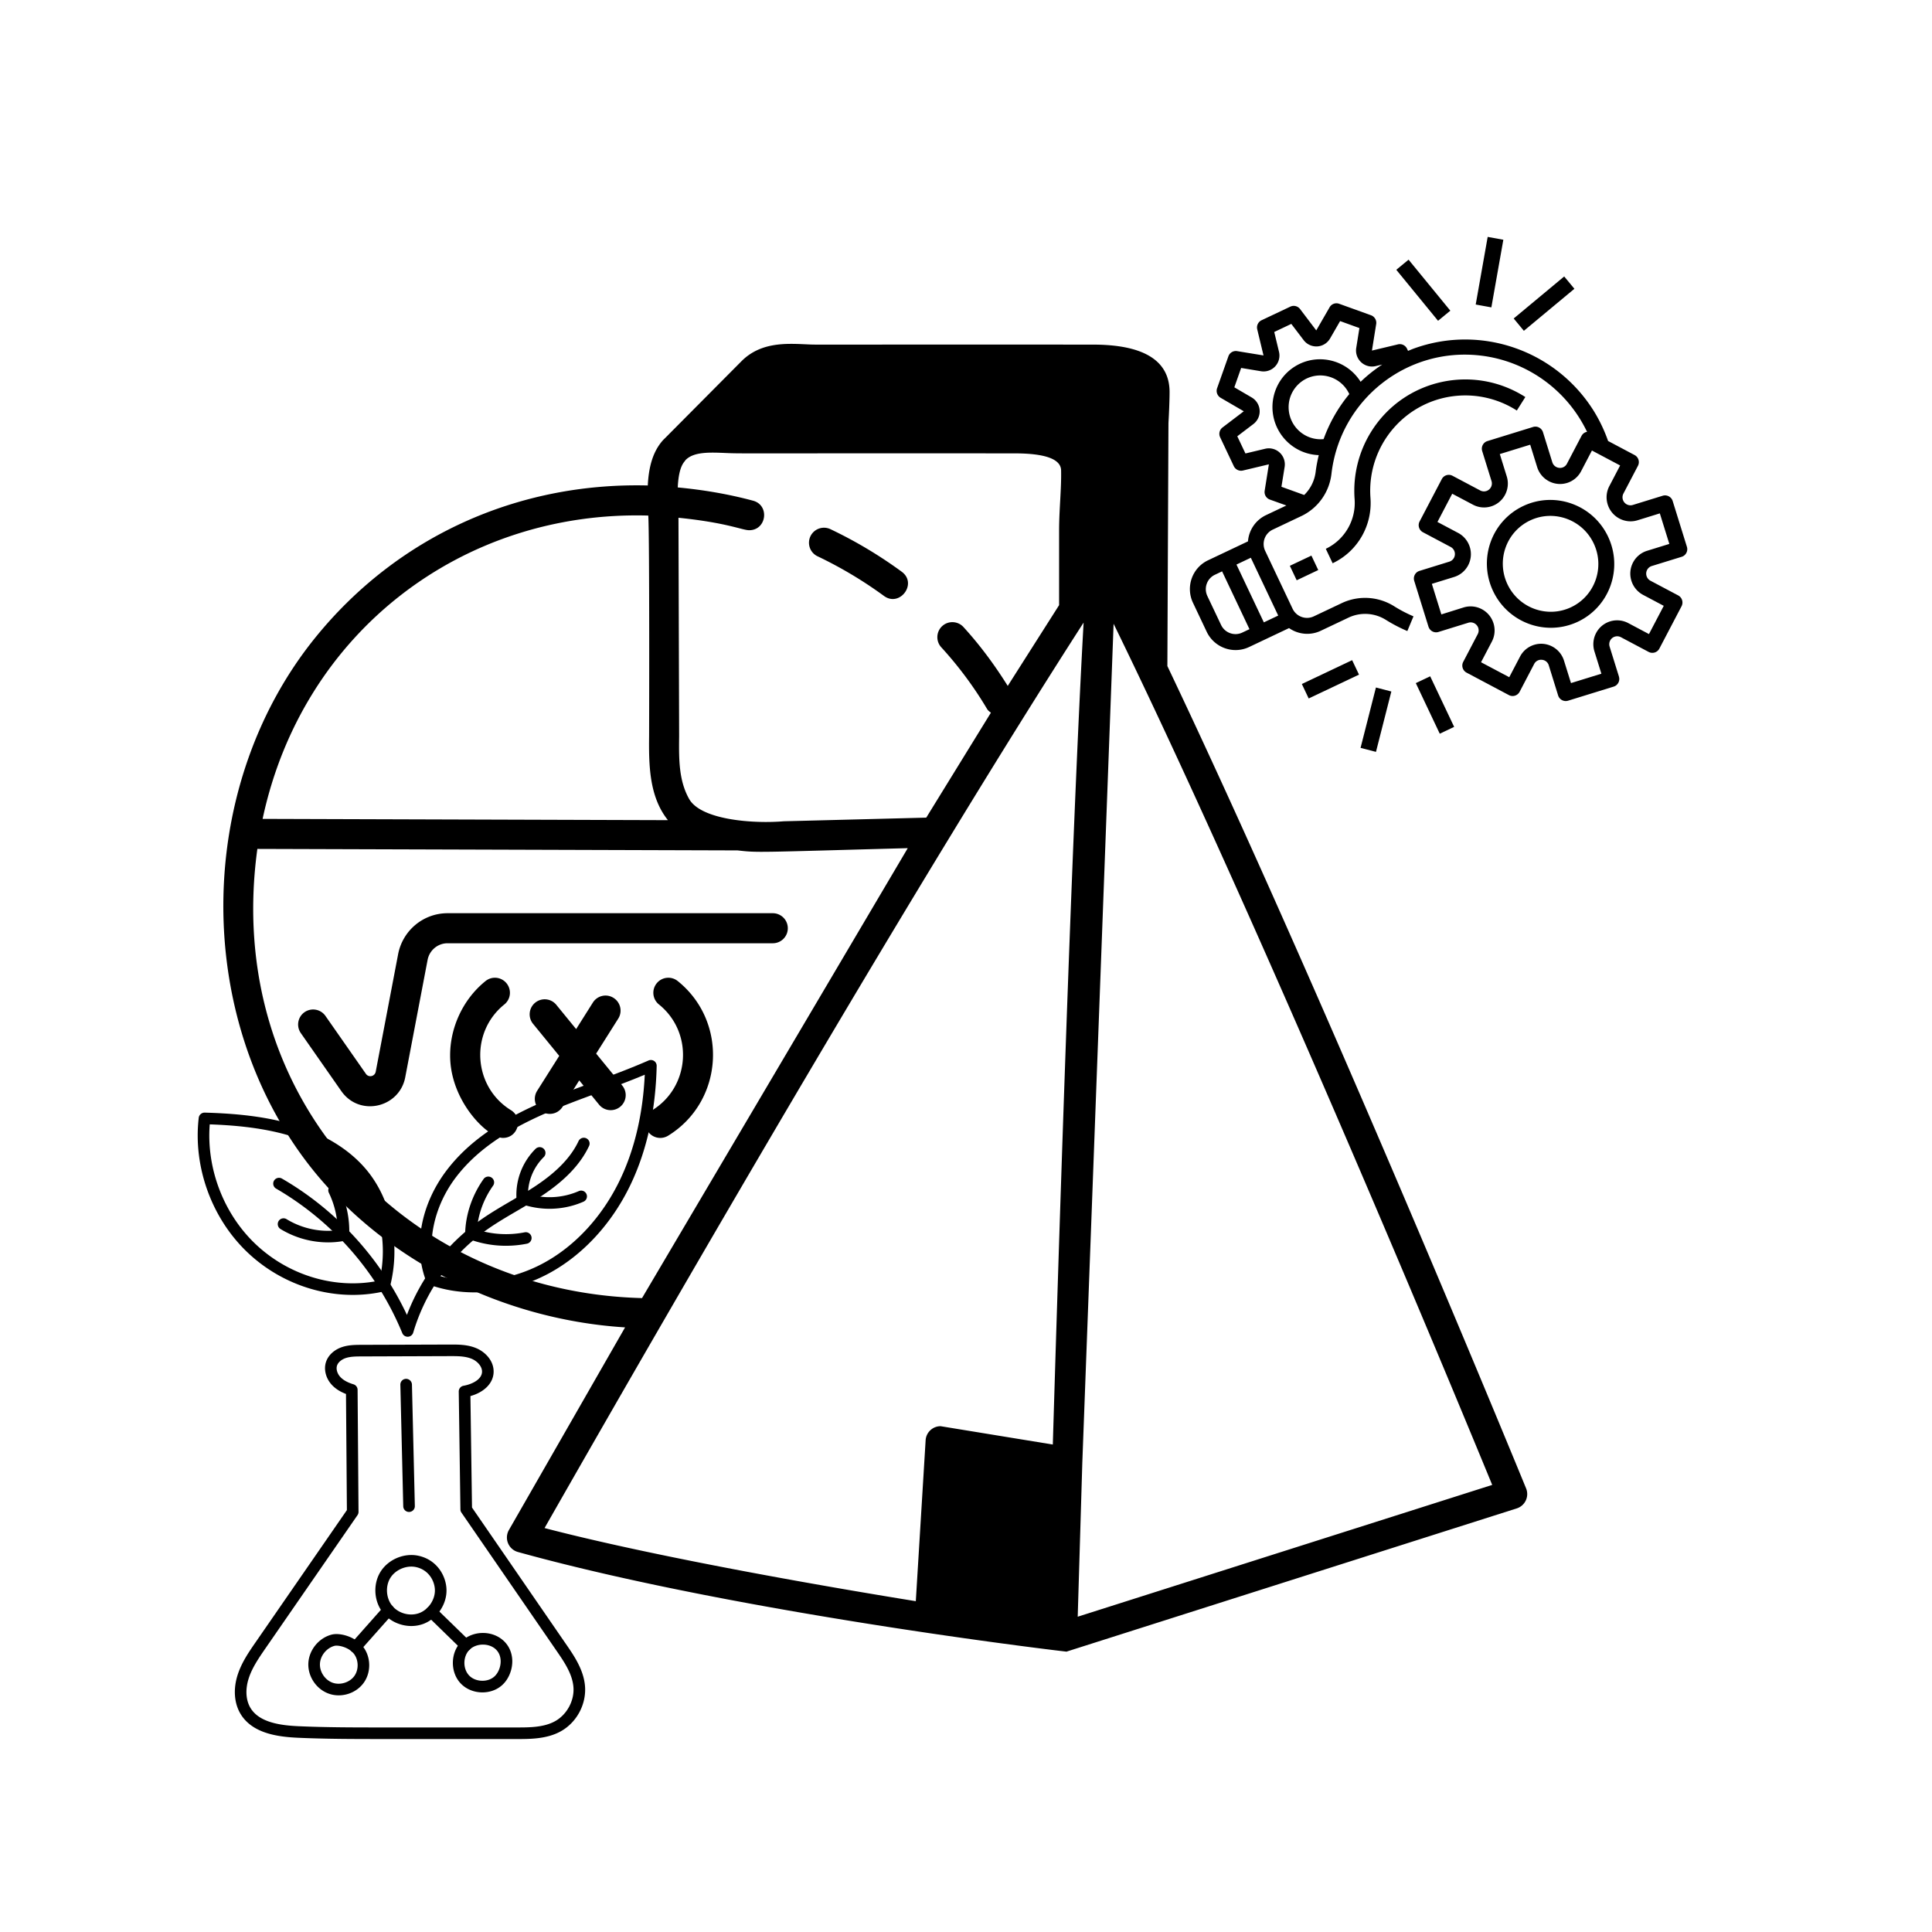
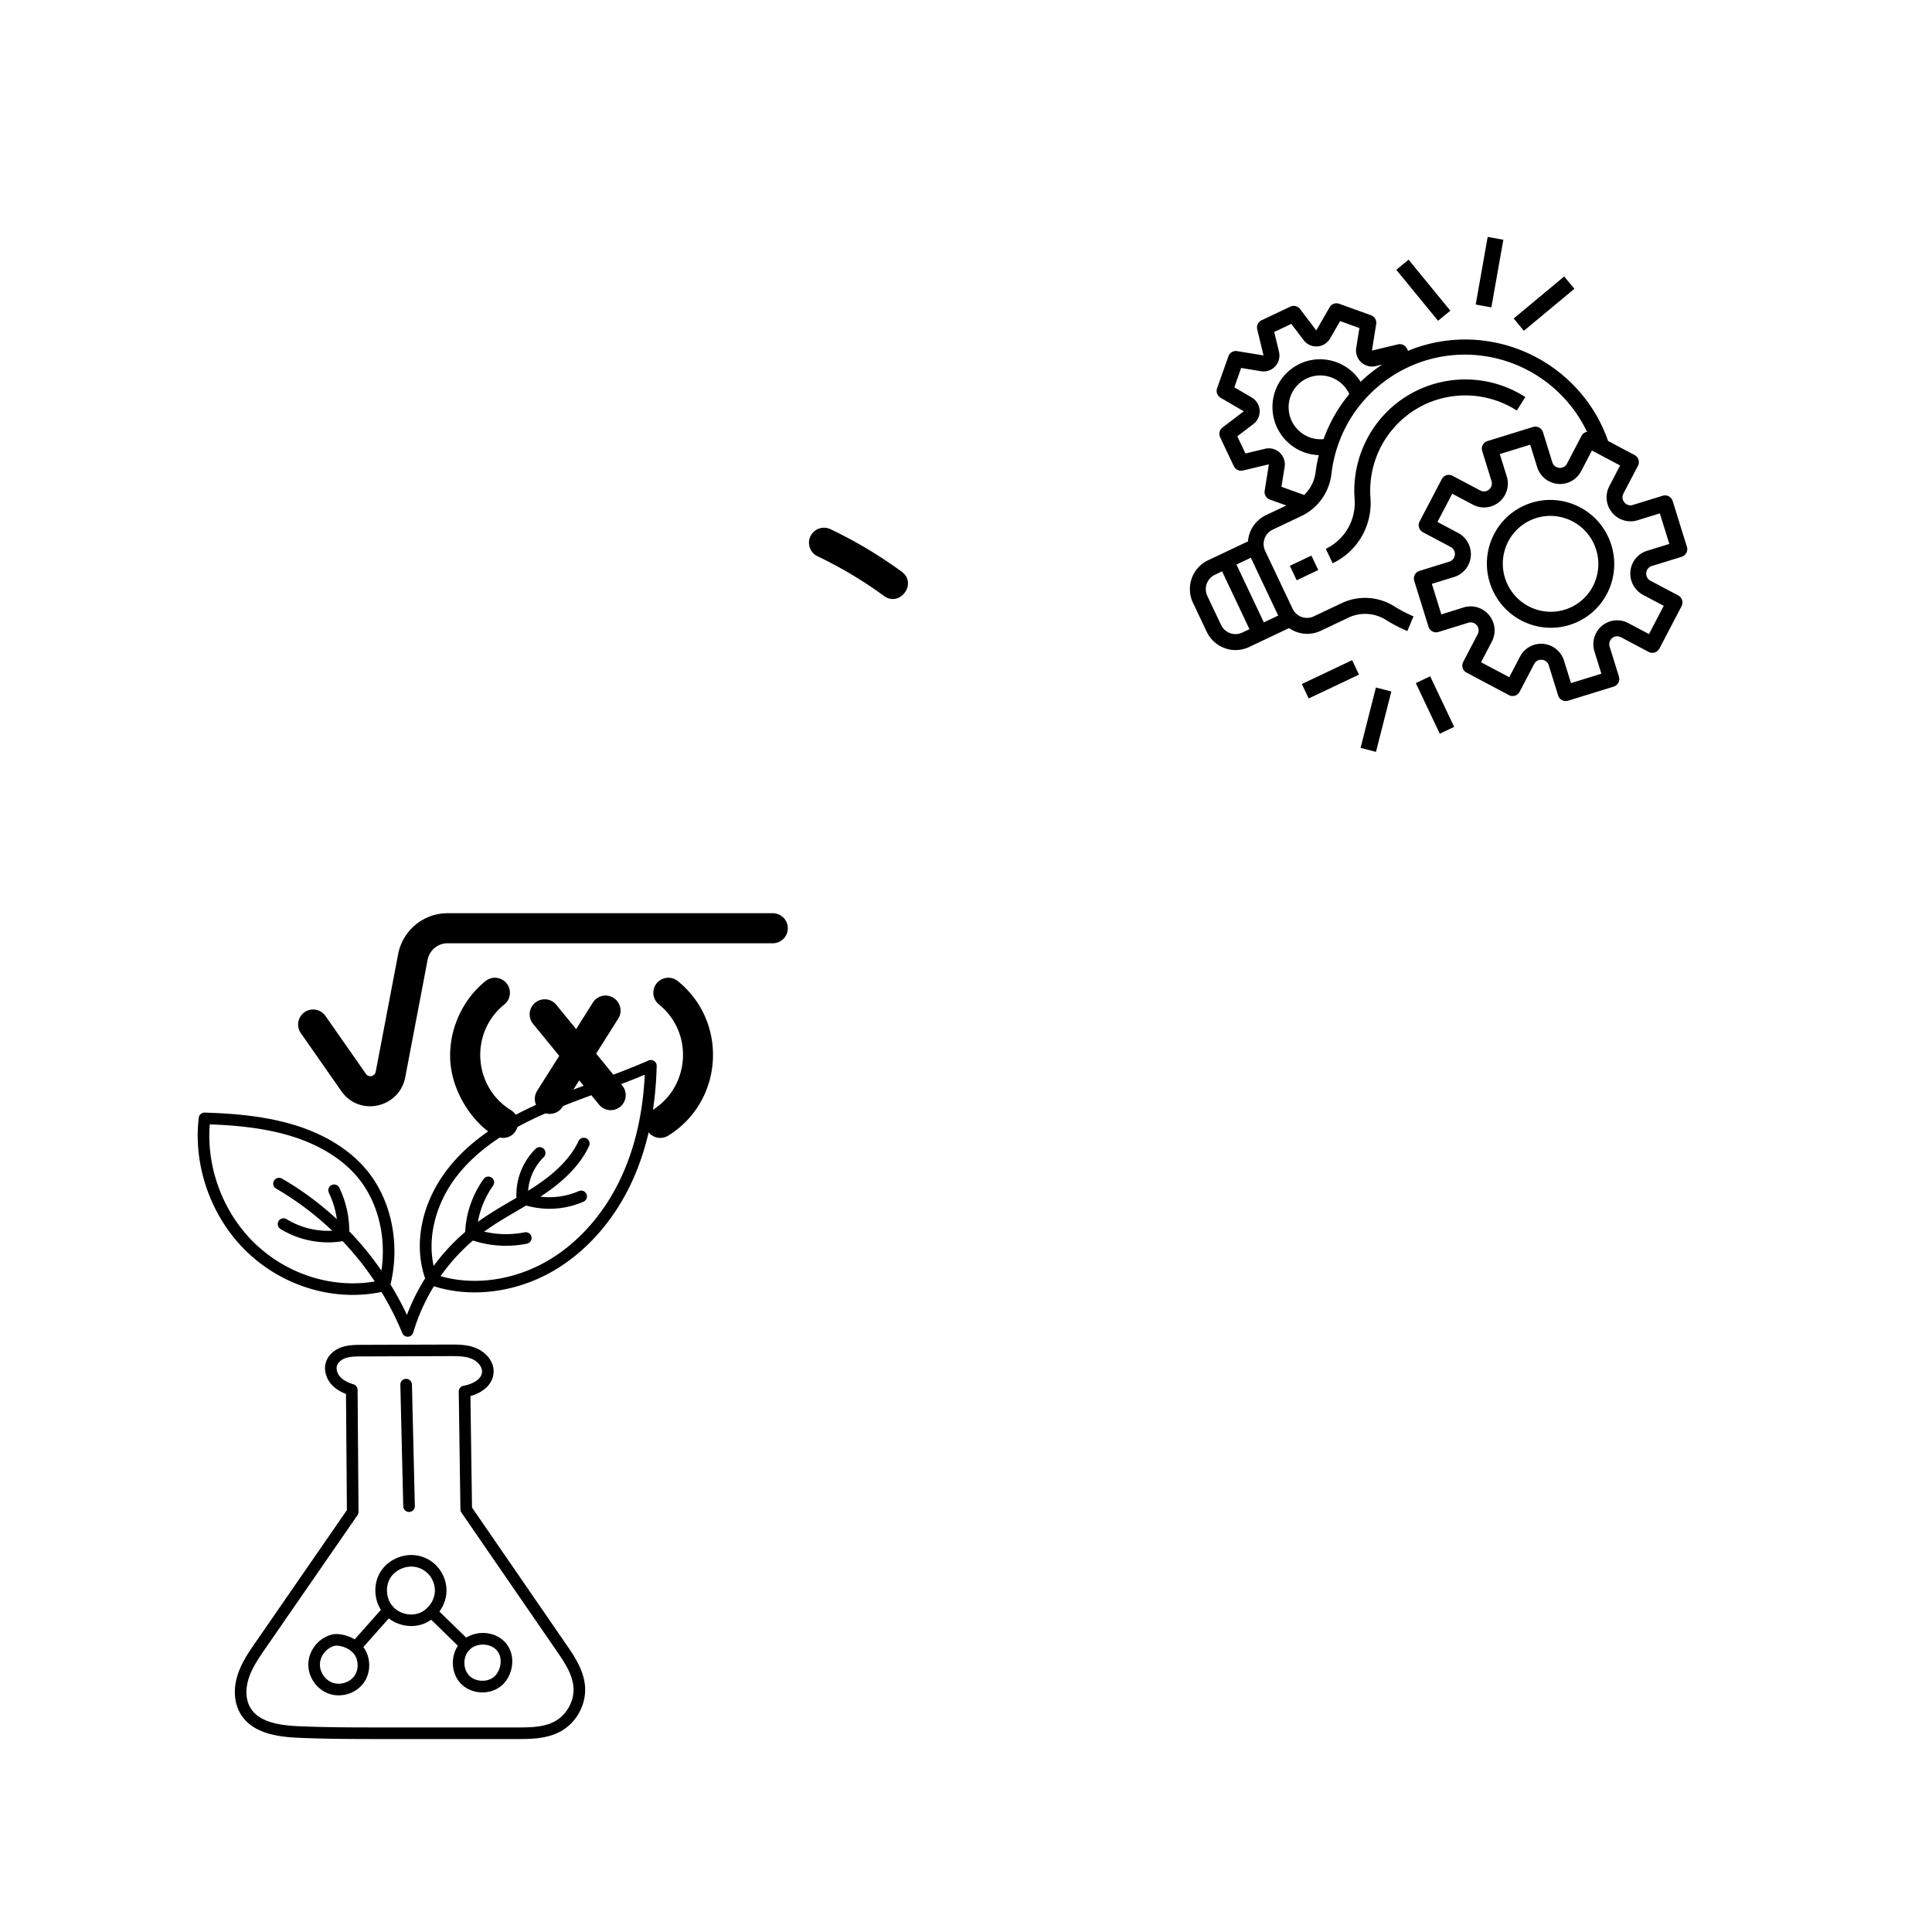
<svg xmlns="http://www.w3.org/2000/svg" width="500" zoomAndPan="magnify" viewBox="0 0 375 375" height="500" preserveAspectRatio="xMidYMid meet">
  <style>.B{clip-rule:nonzero}</style>
  <defs>
    <clipPath id="A">
      <path d="M45 260h69v77.602H45zm0 0" class="B" />
    </clipPath>
    <clipPath id="B">
      <path d="M81 205.602h46.422V251H81zm0 0" class="B" />
    </clipPath>
    <clipPath id="C">
-       <path d="M43 66h253.922v255H43zm0 0" class="B" />
-     </clipPath>
+       </clipPath>
    <clipPath id="D">
      <path d="M230 45h98v101h-98zm0 0" class="B" />
    </clipPath>
    <clipPath id="E">
      <path d="M296.797 37.5l40.133 84.727-84.051 39.813-40.133-84.727zm0 0" class="B" />
    </clipPath>
    <clipPath id="F">
      <path d="M296.797 37.5l40.133 84.727-84.051 39.813-40.133-84.727zm0 0" class="B" />
    </clipPath>
    <clipPath id="G">
-       <path d="M296.797 37.5l40.133 84.727-84.051 39.813-40.133-84.727zm0 0" class="B" />
+       <path d="M296.797 37.5l40.133 84.727-84.051 39.813-40.133-84.727m0 0" class="B" />
    </clipPath>
  </defs>
  <g clip-path="url(#A)">
    <path d="M87.738 263.223h-.434l-17.156.059c-1.031.004-2.094.012-3.012.305-.848.277-1.504.836-1.715 1.457-.223.668.023 1.555.617 2.203.559.617 1.402 1.09 2.57 1.445a1.13 1.13 0 0 1 .801 1.078l.18 23.652c.008.238-.062.469-.195.664L51.535 319.93c-1.262 1.836-2.574 3.727-3.25 5.809-.711 2.184-.578 4.305.371 5.832 1.734 2.793 5.855 3.328 9.254 3.484 5.43.242 10.973.242 16.328.242h26.059c2.465 0 5.25 0 7.445-1.215 2.301-1.273 3.77-3.992 3.563-6.613-.203-2.594-1.848-4.973-3.293-7.07l-18.445-26.801c-.129-.18-.195-.395-.199-.617l-.324-22.883a1.12 1.12 0 0 1 .93-1.121c1.723-.309 3.5-1.242 3.586-2.645.07-1.105-.93-2.129-1.953-2.566-1.164-.5-2.523-.543-3.867-.543zm12.563 74.324H74.27c-5.41 0-10.98-.004-16.461-.25-3.953-.18-8.781-.855-11.066-4.543-1.297-2.09-1.516-4.902-.602-7.711.781-2.391 2.184-4.426 3.543-6.387l17.648-25.547-.176-22.543c-1.18-.453-2.094-1.047-2.789-1.812-1.137-1.25-1.566-2.992-1.082-4.422.438-1.309 1.621-2.383 3.16-2.883 1.246-.406 2.551-.41 3.699-.418l17.152-.055c1.633-.004 3.477-.016 5.195.723 1.754.75 3.457 2.52 3.313 4.773-.129 2.066-1.863 3.77-4.496 4.504l.309 21.637 18.246 26.508c1.531 2.219 3.438 4.977 3.688 8.176.273 3.52-1.621 7.039-4.715 8.754-2.703 1.496-5.937 1.496-8.535 1.496" />
  </g>
  <path d="M79.84 304.074c-1.602 0-3.246.855-4.082 2.211-.988 1.617-.828 3.934.375 5.395 1.219 1.492 3.422 2.086 5.23 1.422 1.777-.66 3.09-2.578 3.051-4.473-.035-1.766-1.199-3.914-3.664-4.457a4.24 4.24 0 0 0-.91-.098zm0 11.535c-2.062 0-4.137-.906-5.449-2.504-1.812-2.199-2.047-5.562-.551-7.996 1.492-2.426 4.605-3.746 7.395-3.133 3.656.805 5.379 3.988 5.43 6.605.063 2.852-1.844 5.637-4.52 6.625a6.72 6.72 0 0 1-2.305.402m-14.918 3.853c-1.527.406-2.742 1.891-2.82 3.461-.082 1.578.977 3.164 2.461 3.695 1.465.523 3.316-.051 4.215-1.309.906-1.266.84-3.191-.145-4.379-1.016-1.23-3.008-1.656-3.711-1.469zm.824 9.605a5.65 5.65 0 0 1-1.945-.336c-2.418-.863-4.078-3.352-3.949-5.922.129-2.539 2.016-4.867 4.492-5.523 1.621-.43 4.5.371 6.023 2.211 1.633 1.969 1.738 5.031.242 7.117-1.113 1.559-2.98 2.453-4.863 2.453m27.996-9.851c-.98 0-1.961.344-2.629 1.02-1.266 1.289-1.301 3.652-.066 4.965 1.223 1.297 3.617 1.395 4.926.195.75-.684 1.223-1.855 1.207-2.98-.012-.68-.203-1.641-1.047-2.371-.645-.555-1.52-.828-2.391-.828zm-.105 9.277c-1.566 0-3.137-.59-4.23-1.754-2.047-2.168-2-5.945.102-8.078 2.105-2.141 5.813-2.285 8.094-.316 1.156.992 1.805 2.426 1.832 4.035.023 1.766-.719 3.559-1.937 4.672-1.055.969-2.457 1.441-3.859 1.441" />
  <path d="M69.008 320.832c-.266 0-.535-.094-.746-.281a1.12 1.12 0 0 1-.094-1.586l6.371-7.184c.41-.461 1.125-.5 1.59-.094s.508 1.125.094 1.59l-6.371 7.176c-.223.254-.531.379-.844.379m21.402-.355a1.12 1.12 0 0 1-.789-.316l-6.66-6.484c-.445-.434-.457-1.145-.02-1.586s1.145-.457 1.59-.023l6.668 6.488c.441.43.449 1.145.016 1.586-.223.227-.512.336-.805.336m-11.019-27.009a1.12 1.12 0 0 1-1.121-1.098l-.562-23.59c-.016-.621.473-1.137 1.098-1.148a1.14 1.14 0 0 1 1.152 1.094l.563 23.594c.016.621-.477 1.133-1.102 1.148h-.027m-.263-34.012a1.13 1.13 0 0 1-1.043-.695 58.03 58.03 0 0 0-24.492-28.055 1.12 1.12 0 0 1-.41-1.535 1.13 1.13 0 0 1 1.539-.41c10.547 6.098 19.078 15.422 24.262 26.461a39.89 39.89 0 0 1 13.922-18.168c2.027-1.461 4.195-2.73 6.293-3.957 1.566-.914 3.184-1.859 4.707-2.867 4.18-2.766 6.926-5.625 8.391-8.75a1.13 1.13 0 0 1 1.492-.543c.566.266.813.934.547 1.496-1.645 3.508-4.648 6.672-9.184 9.672-1.578 1.039-3.223 2.004-4.812 2.934-2.051 1.199-4.172 2.441-6.113 3.836a37.6 37.6 0 0 0-14.02 19.777 1.12 1.12 0 0 1-1.02.805h-.059" />
  <path d="M98.207 241.805c-2.441 0-4.875-.43-7.184-1.293-.453-.164-.746-.594-.738-1.074.082-3.695 1.352-7.453 3.578-10.59.355-.508 1.066-.625 1.57-.266a1.12 1.12 0 0 1 .27 1.566c-1.809 2.539-2.902 5.539-3.125 8.523a18.6 18.6 0 0 0 9.254.523c.617-.121 1.203.273 1.328.883s-.277 1.199-.883 1.324a20.75 20.75 0 0 1-4.07.402m8.441-7.182a16.43 16.43 0 0 1-5.668-1.004c-.418-.156-.707-.539-.734-.984a12.61 12.61 0 0 1 3.715-9.652c.445-.43 1.16-.426 1.594.016s.43 1.156-.012 1.59a10.33 10.33 0 0 0-3.066 7.164 14.27 14.27 0 0 0 9.875-.562c.563-.246 1.23.008 1.48.578a1.12 1.12 0 0 1-.574 1.477c-2.082.918-4.344 1.379-6.609 1.379m-42.969 6.522a17.8 17.8 0 0 1-9.215-2.582 1.124 1.124 0 1 1 1.172-1.918c2.969 1.813 6.539 2.574 9.906 2.137a17.16 17.16 0 0 0-1.711-7.262c-.27-.559-.035-1.234.523-1.5a1.13 1.13 0 0 1 1.504.52 19.41 19.41 0 0 1 1.922 9.246c-.02.52-.398.961-.91 1.059-1.047.203-2.117.301-3.191.301m-22.969-22.908c-.676 8.555 2.699 17.398 8.949 23.293 6.512 6.145 15.652 8.797 24.008 7.02 1.66-7.254.047-14.887-4.273-20.062-3.102-3.711-7.828-6.551-13.668-8.203-5.199-1.473-10.648-1.891-15.016-2.047zm33.887 31.254h.012zm-6.125 1.848c-7.359 0-14.762-2.898-20.355-8.176-7.012-6.609-10.668-16.656-9.543-26.215a1.15 1.15 0 0 1 1.148-.992c4.66.137 10.754.508 16.617 2.168 6.281 1.777 11.391 4.863 14.781 8.922 4.91 5.883 6.66 14.59 4.566 22.727a1.13 1.13 0 0 1-.824.813 27.35 27.35 0 0 1-6.391.754" />
  <g clip-path="url(#B)">
    <path d="M84.668 247.441c6.445 2.145 14.184 1.313 20.801-2.262 6.234-3.359 11.539-9.156 14.934-16.309 2.789-5.867 4.383-12.68 4.746-20.27-3.109 1.301-6.203 2.445-9.203 3.555-3.504 1.293-6.809 2.516-10.086 3.953-8.039 3.52-13.523 7.422-17.27 12.277-4.461 5.793-5.977 13.207-3.922 19.055zm7.457 3.41c-3.02 0-5.977-.48-8.715-1.465a1.14 1.14 0 0 1-.668-.648c-2.625-6.738-1.07-15.059 4.063-21.723 3.984-5.168 9.754-9.289 18.148-12.965 3.336-1.465 6.676-2.695 10.211-4.004 3.5-1.293 7.117-2.629 10.719-4.207a1.14 1.14 0 0 1 1.078.094 1.13 1.13 0 0 1 .5.965c-.195 8.613-1.883 16.328-5.02 22.934-3.602 7.586-9.25 13.738-15.898 17.328-4.531 2.441-9.555 3.691-14.418 3.691" />
  </g>
  <g clip-path="url(#C)">
    <path d="M121.328 257.645L98.77 296.992a2.92 2.92 0 0 0 1.758 4.25c44.613 12.367 111.059 19.898 106.484 19.336l87.43-27.812a2.92 2.92 0 0 0 1.773-3.871c-.391-.953-39.219-95.762-69.629-159.613l.211-47.164c.277-4.945.207-6.625.215-6.234-.121-5.969-5.129-8.996-14.879-8.996-59.008-.035-52.719.07-55.871-.066-3.816-.168-8.586-.379-12.234 3.18L129.02 85.105c-.086.082-.172.164-.25.254l-.004-.004c-2.156 2.328-2.867 5.559-3.031 8.875-25.332-.633-48.645 9.938-64.492 29.477-22.953 28.305-23.937 71.75-2.297 101.051 14.059 19.008 37.625 31.328 62.383 32.887zm89-136.801c-2.359 41.922-5.023 127.602-5.977 159.539l-21.781-3.559c-1.539 0-2.824 1.207-2.906 2.75l-1.906 31.215c-14.363-2.32-49.031-8.195-72.059-14.195 29-50.867 72.957-126.535 104.629-175.75zm-76.578 34.211c-2.023-3.602-1.98-7.777-1.93-12.203l-.129-42.355c9.449.957 12.387 2.418 13.723 2.418 3.398 0 4.023-4.855.754-5.73-4.785-1.285-9.695-2.117-14.617-2.574.203-4.34 1.332-4.926 1.508-5.312.023-.023.051-.047.074-.07 1.613-1.57 4.688-1.426 7.668-1.305 3.258.145 1.902.039 56.105.074 5.961 0 9.004 1.105 9.051 3.289.078 3.664-.387 7.637-.387 11.637v14.535l-9.969 15.676c-2.523-4.035-5.367-7.898-8.598-11.43-1.09-1.187-2.934-1.262-4.117-.187-1.187 1.09-1.27 2.934-.187 4.121 3.375 3.684 6.363 7.715 8.895 11.977.184.313.469.504.738.719l-12.547 20.367-27.66.707c-5.859.5-16.07-.234-18.375-4.352zm75.434 158.746l.891-29.855 6.074-162.871c22.832 46.699 54.094 120.047 73.488 167.145l-80.453 25.582zm-83.352-213.73c.258 4.359.164 42.313.16 42.715-.059 5.605-.027 11.813 3.652 16.406l-78.672-.246c7.742-36.328 38.902-59.902 74.859-58.875zm-75.879 64.703l93.211.289c4.004.449 3.16.375 33.031-.437l-51.578 87.332c-45.473-1.172-81.355-38.465-74.664-87.184zm0 0" />
  </g>
  <path d="M158.723 107.992a80.68 80.68 0 0 1 12.852 7.676c3.063 2.258 6.574-2.41 3.445-4.699a85.65 85.65 0 0 0-13.793-8.238 2.914 2.914 0 1 0-2.504 5.262zM78.66 209.078l4.332-22.738c.348-1.887 1.977-3.254 3.875-3.254H150c1.609 0 2.914-1.305 2.914-2.914a2.92 2.92 0 0 0-2.914-2.918H86.867c-4.711 0-8.75 3.379-9.605 8.027L72.93 208c-.176.957-1.379 1.203-1.906.434l-7.855-11.246a2.92 2.92 0 0 0-4.059-.723c-1.32.922-1.637 2.742-.719 4.063l7.852 11.246c3.555 5.078 11.305 3.227 12.418-2.695zm20.504 6.399c-7.344-4.539-8.023-15.07-1.273-20.512a2.91 2.91 0 0 0 .441-4.094 2.9 2.9 0 0 0-4.094-.445c-4.578 3.684-7.195 9.617-6.836 15.488.527 8.395 7.398 14.953 10.227 14.953 2.938 0 4.016-3.863 1.535-5.391zm32.387-25.051c-1.246-1.012-3.09-.812-4.094.445a2.91 2.91 0 0 0 .445 4.094c6.758 5.453 6.051 15.98-1.277 20.512-1.363.84-1.789 2.641-.941 4.012a2.91 2.91 0 0 0 4.008.945c10.766-6.648 11.723-22.074 1.859-30.008zm0 0" />
  <path d="M115.711 204.504l4.289-6.789c.859-1.359.453-3.16-.906-4.02-1.363-.871-3.156-.461-4.02.906l-3.246 5.145-3.848-4.711c-1.02-1.25-2.852-1.426-4.102-.414-1.242 1.016-1.43 2.855-.414 4.102l5.082 6.223-4.289 6.785a2.92 2.92 0 0 0 .906 4.023c1.34.852 3.148.465 4.02-.91l3.246-5.141 3.848 4.707c1.012 1.242 2.844 1.438 4.102.414a2.92 2.92 0 0 0 .414-4.102zm0 0" />
  <g clip-path="url(#D)">
    <g clip-path="url(#E)">
      <g clip-path="url(#F)">
        <g clip-path="url(#G)">
          <path d="M314.234 131.336l.004-.004-1.812-5.824c-.254-.816.199-1.687 1.016-1.937.391-.121.816-.082 1.18.113l5.375 2.852a1.54 1.54 0 0 0 2.086-.645l4.305-8.223a1.56 1.56 0 0 0-.652-2.098l-5.375-2.848c-.758-.398-1.055-1.336-.664-2.094a1.54 1.54 0 0 1 .918-.766l5.797-1.789c.813-.25 1.27-1.121 1.016-1.937l-2.762-8.887c-.254-.816-1.121-1.277-1.934-1.027l-5.797 1.789c-.812.254-1.684-.207-1.937-1.027-.121-.391-.082-.816.105-1.18l2.82-5.387c.395-.754.105-1.695-.652-2.094l-5.141-2.727a30.1 30.1 0 0 0-2.719-5.734c-7.336-11.82-21.879-16.918-34.898-12.242-.41.148-.809.32-1.211.484l-.199-.418c-.316-.668-1.055-1.02-1.766-.844l-5.043 1.203.824-5.145a1.56 1.56 0 0 0-1.012-1.711l-6.176-2.227c-.703-.254-1.484.031-1.855.68l-2.59 4.488-3.148-4.152c-.449-.582-1.234-.77-1.891-.457l-5.582 2.641a1.55 1.55 0 0 0-.836 1.762l1.219 5.066-5.117-.836a1.53 1.53 0 0 0-1.699 1.004l-2.191 6.188c-.25.707.039 1.492.688 1.867l4.492 2.617-4.129 3.141a1.55 1.55 0 0 0-.465 1.898l2.656 5.613a1.56 1.56 0 0 0 1.758.848l5.047-1.203-.816 5.129c-.117.742.305 1.457 1.008 1.711l3.207 1.148-3.977 1.883a6.16 6.16 0 0 0-3.477 5.082l-7.75 3.672c-3.082 1.461-4.391 5.156-2.922 8.254l2.656 5.609c1.469 3.098 5.156 4.43 8.238 2.969l7.75-3.672c1.809 1.262 4.148 1.465 6.133.531l5.523-2.617c2.34-1.059 5.063-.855 7.23.547a29.82 29.82 0 0 0 4.074 2.113l1.191-2.855a26.62 26.62 0 0 1-3.645-1.891c-3.059-1.965-6.895-2.234-10.184-.719l-5.52 2.613c-1.543.73-3.383.066-4.117-1.484l-5.316-11.219c-.734-1.551-.082-3.398 1.461-4.129l5.637-2.672c3.195-1.551 5.367-4.637 5.766-8.176 1.68-14.41 14.688-24.672 29.055-22.926 8.914 1.086 16.672 6.672 20.559 14.805-.059.004-.117.012-.176.02a1.53 1.53 0 0 0-.906.758l-2.82 5.383c-.281.563-.883.887-1.508.816a1.55 1.55 0 0 1-1.336-1.082l-1.809-5.824c-.254-.82-1.121-1.281-1.934-1.027l-8.848 2.734c-.816.25-1.273 1.117-1.02 1.938l1.809 5.824c.258.816-.199 1.684-1.012 1.938-.391.121-.816.082-1.18-.113l-5.375-2.848c-.758-.402-1.691-.113-2.086.645l-4.305 8.219c-.398.758-.105 1.699.652 2.098l5.375 2.852c.758.402 1.047 1.34.648 2.098-.187.363-.516.633-.906.754l-5.793 1.793c-.816.25-1.27 1.117-1.02 1.934l2.766 8.895a1.3 1.3 0 0 0 .082.203c.328.699 1.117 1.051 1.852.824l5.797-1.793c.813-.25 1.68.207 1.938 1.027a1.56 1.56 0 0 1-.109 1.184l-2.816 5.383c-.398.754-.105 1.695.652 2.094l8.211 4.355c.754.402 1.688.113 2.086-.645l2.816-5.383a1.51 1.51 0 0 1 1.508-.82 1.51 1.51 0 0 1 1.336 1.086l1.809 5.824a1.55 1.55 0 0 0 1.938 1.027l8.848-2.734c.813-.25 1.27-1.121 1.016-1.937zm-71.449-23.078l5.316 11.223-2.789 1.32-5.316-11.223zm-5.578 2.641l5.313 11.223-1.395.66c-1.539.73-3.383.066-4.117-1.484l-2.66-5.609c-.734-1.551-.078-3.395 1.461-4.125zm18.766-22.562a29.07 29.07 0 0 0-.602 3.223 7.55 7.55 0 0 1-2.23 4.516l-4.414-1.594.621-3.859c.266-1.691-.879-3.285-2.566-3.562a3.01 3.01 0 0 0-1.211.043l-3.832.914-1.582-3.336 3.129-2.379c1.359-1.035 1.617-2.98.582-4.344a3.1 3.1 0 0 0-.91-.809l-3.375-1.973 1.324-3.758 3.848.637c1.688.277 3.273-.863 3.543-2.555a3.07 3.07 0 0 0-.047-1.223l-.922-3.84 3.313-1.57 2.391 3.148c1.035 1.363 2.977 1.633 4.332.594a3.15 3.15 0 0 0 .797-.902l1.953-3.387 3.746 1.355-.617 3.863c-.27 1.691.879 3.285 2.563 3.563.402.066.816.051 1.215-.043l1.277-.305c-1.5.988-2.91 2.109-4.203 3.352-2.734-4.355-8.461-5.68-12.789-2.953s-5.625 8.465-2.891 12.82c1.648 2.625 4.48 4.262 7.563 4.367zm.934-3.105c-3.395.324-6.414-2.176-6.754-5.578s2.141-6.43 5.531-6.754a6.2 6.2 0 0 1 6.188 3.539l.027.051c-2.156 2.602-3.844 5.559-4.992 8.742zm48.02 47.348l-1.352-4.34c-.762-2.457-3.363-3.836-5.805-3.078-1.176.363-2.156 1.18-2.727 2.27l-2.098 4.012-5.477-2.902 2.102-4.012c1.188-2.27.316-5.086-1.953-6.289-1.09-.578-2.359-.699-3.535-.336l-4.316 1.352-1.844-5.93 4.32-1.336c2.445-.754 3.809-3.355 3.047-5.812-.367-1.18-1.184-2.168-2.273-2.742l-4.008-2.125 2.867-5.48 4.012 2.121c2.266 1.207 5.066.34 6.254-1.934.57-1.09.688-2.363.32-3.543l-1.348-4.34 5.898-1.82 1.348 4.34c.762 2.457 3.363 3.836 5.809 3.082a4.61 4.61 0 0 0 2.723-2.273l2.102-4.02 5.473 2.902-2.098 4.012c-1.187 2.27-.316 5.086 1.953 6.289 1.09.578 2.359.699 3.531.336l4.32-1.336 1.844 5.926-4.32 1.336c-2.445.758-3.809 3.359-3.043 5.816.367 1.176 1.184 2.164 2.273 2.742l4.008 2.125-2.871 5.48-4.008-2.125c-2.266-1.203-5.07-.34-6.258 1.934-.57 1.09-.684 2.363-.32 3.543l1.352 4.34-5.898 1.82zm7.199-28.422c-2.934-6.199-10.309-8.855-16.473-5.937s-8.781 10.309-5.844 16.508 10.309 8.855 16.473 5.938c6.16-2.926 8.773-10.312 5.844-16.508zm-19.527 9.25c-2.203-4.648-.238-10.191 4.383-12.383s10.156-.195 12.355 4.453.238 10.191-4.383 12.379-10.148.195-12.355-4.449zm-38.055-5.566l1.328 2.805-4.184 1.984-1.328-2.809zm11.461-11.223c-.738-10.25 6.941-19.129 17.156-19.824 3.957-.27 7.902.742 11.254 2.887l1.652-2.617c-10.098-6.453-23.461-3.496-29.848 6.609-2.473 3.914-3.629 8.523-3.293 13.16.32 4.086-1.906 7.938-5.59 9.688l1.328 2.805c4.84-2.285 7.758-7.34 7.34-12.703zm11.594 34.652l4.652 9.816-2.793 1.324-4.648-9.82zm-10.531 2.172l2.992.777-2.984 11.719-2.992-.777zm-4.617-5.305l1.332 2.809-9.766 4.625-1.328-2.805zm10.953-77.734l8.105 9.898-2.383 1.961-8.105-9.898zm15.355-4.422l3.039.555-2.324 13.125-3.039-.555zm14.852 7.68l1.98 2.391-9.805 8.156-1.977-2.391zm0 0" />
        </g>
      </g>
    </g>
  </g>
</svg>